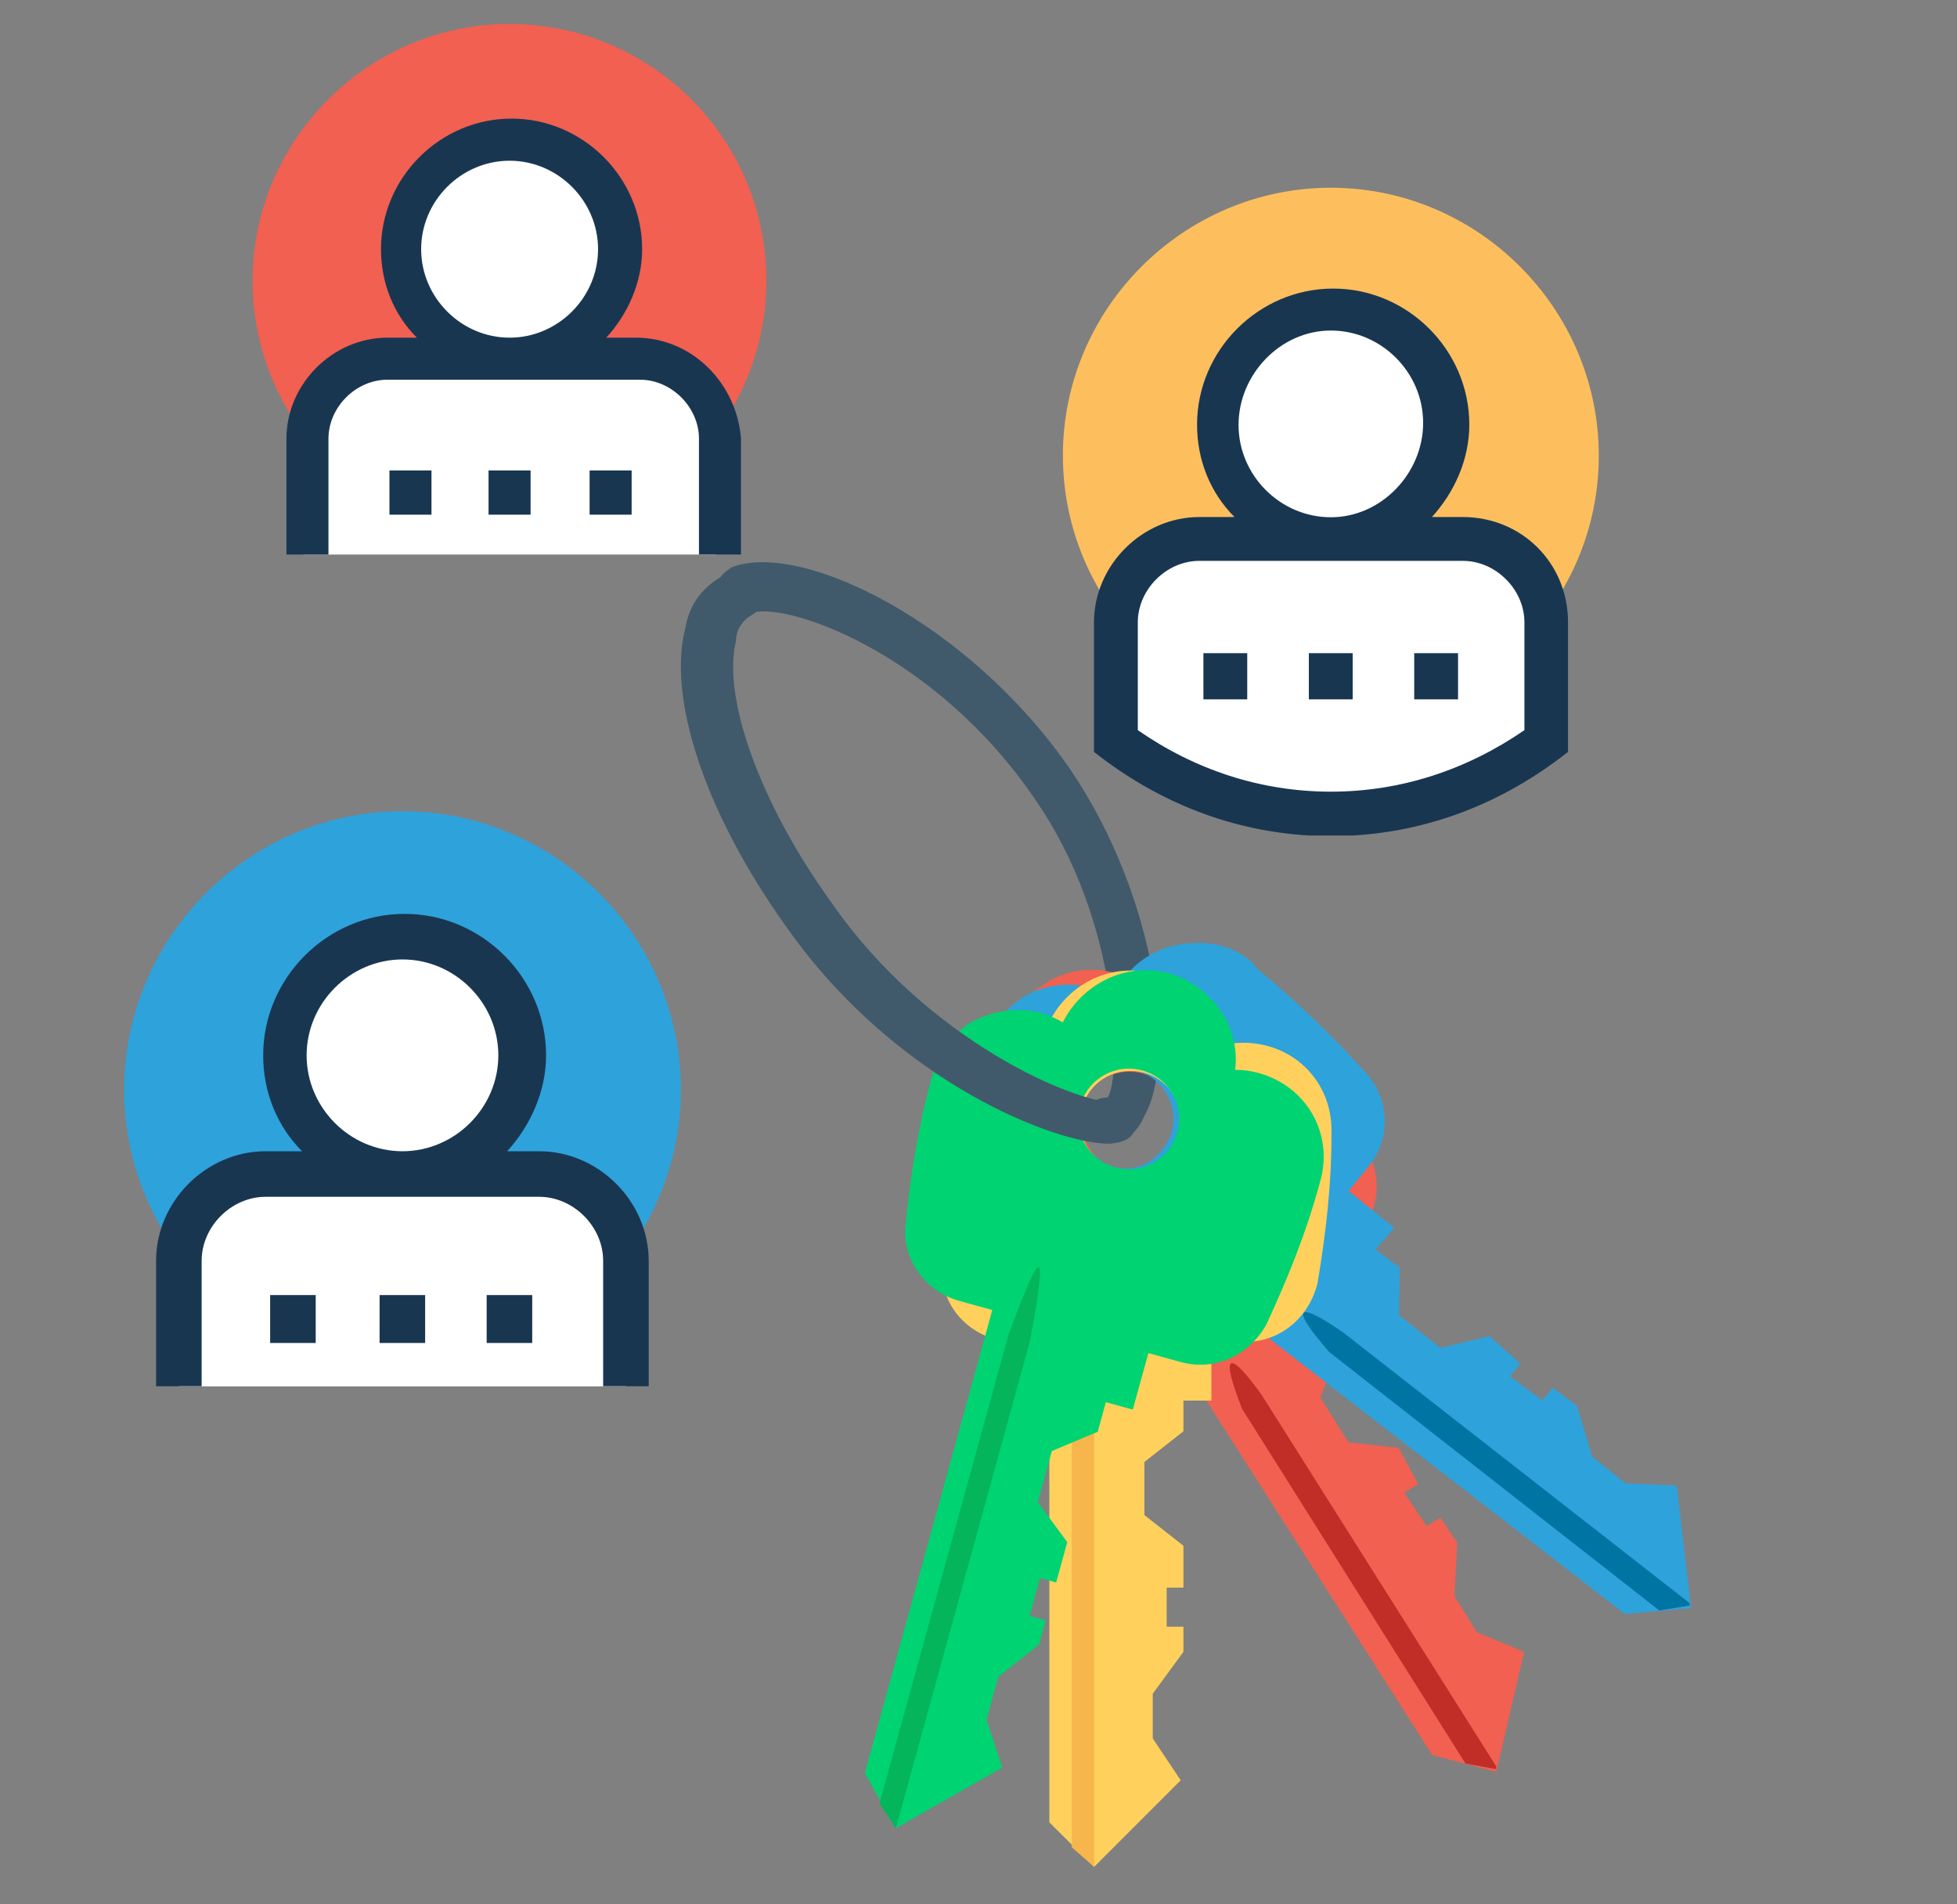
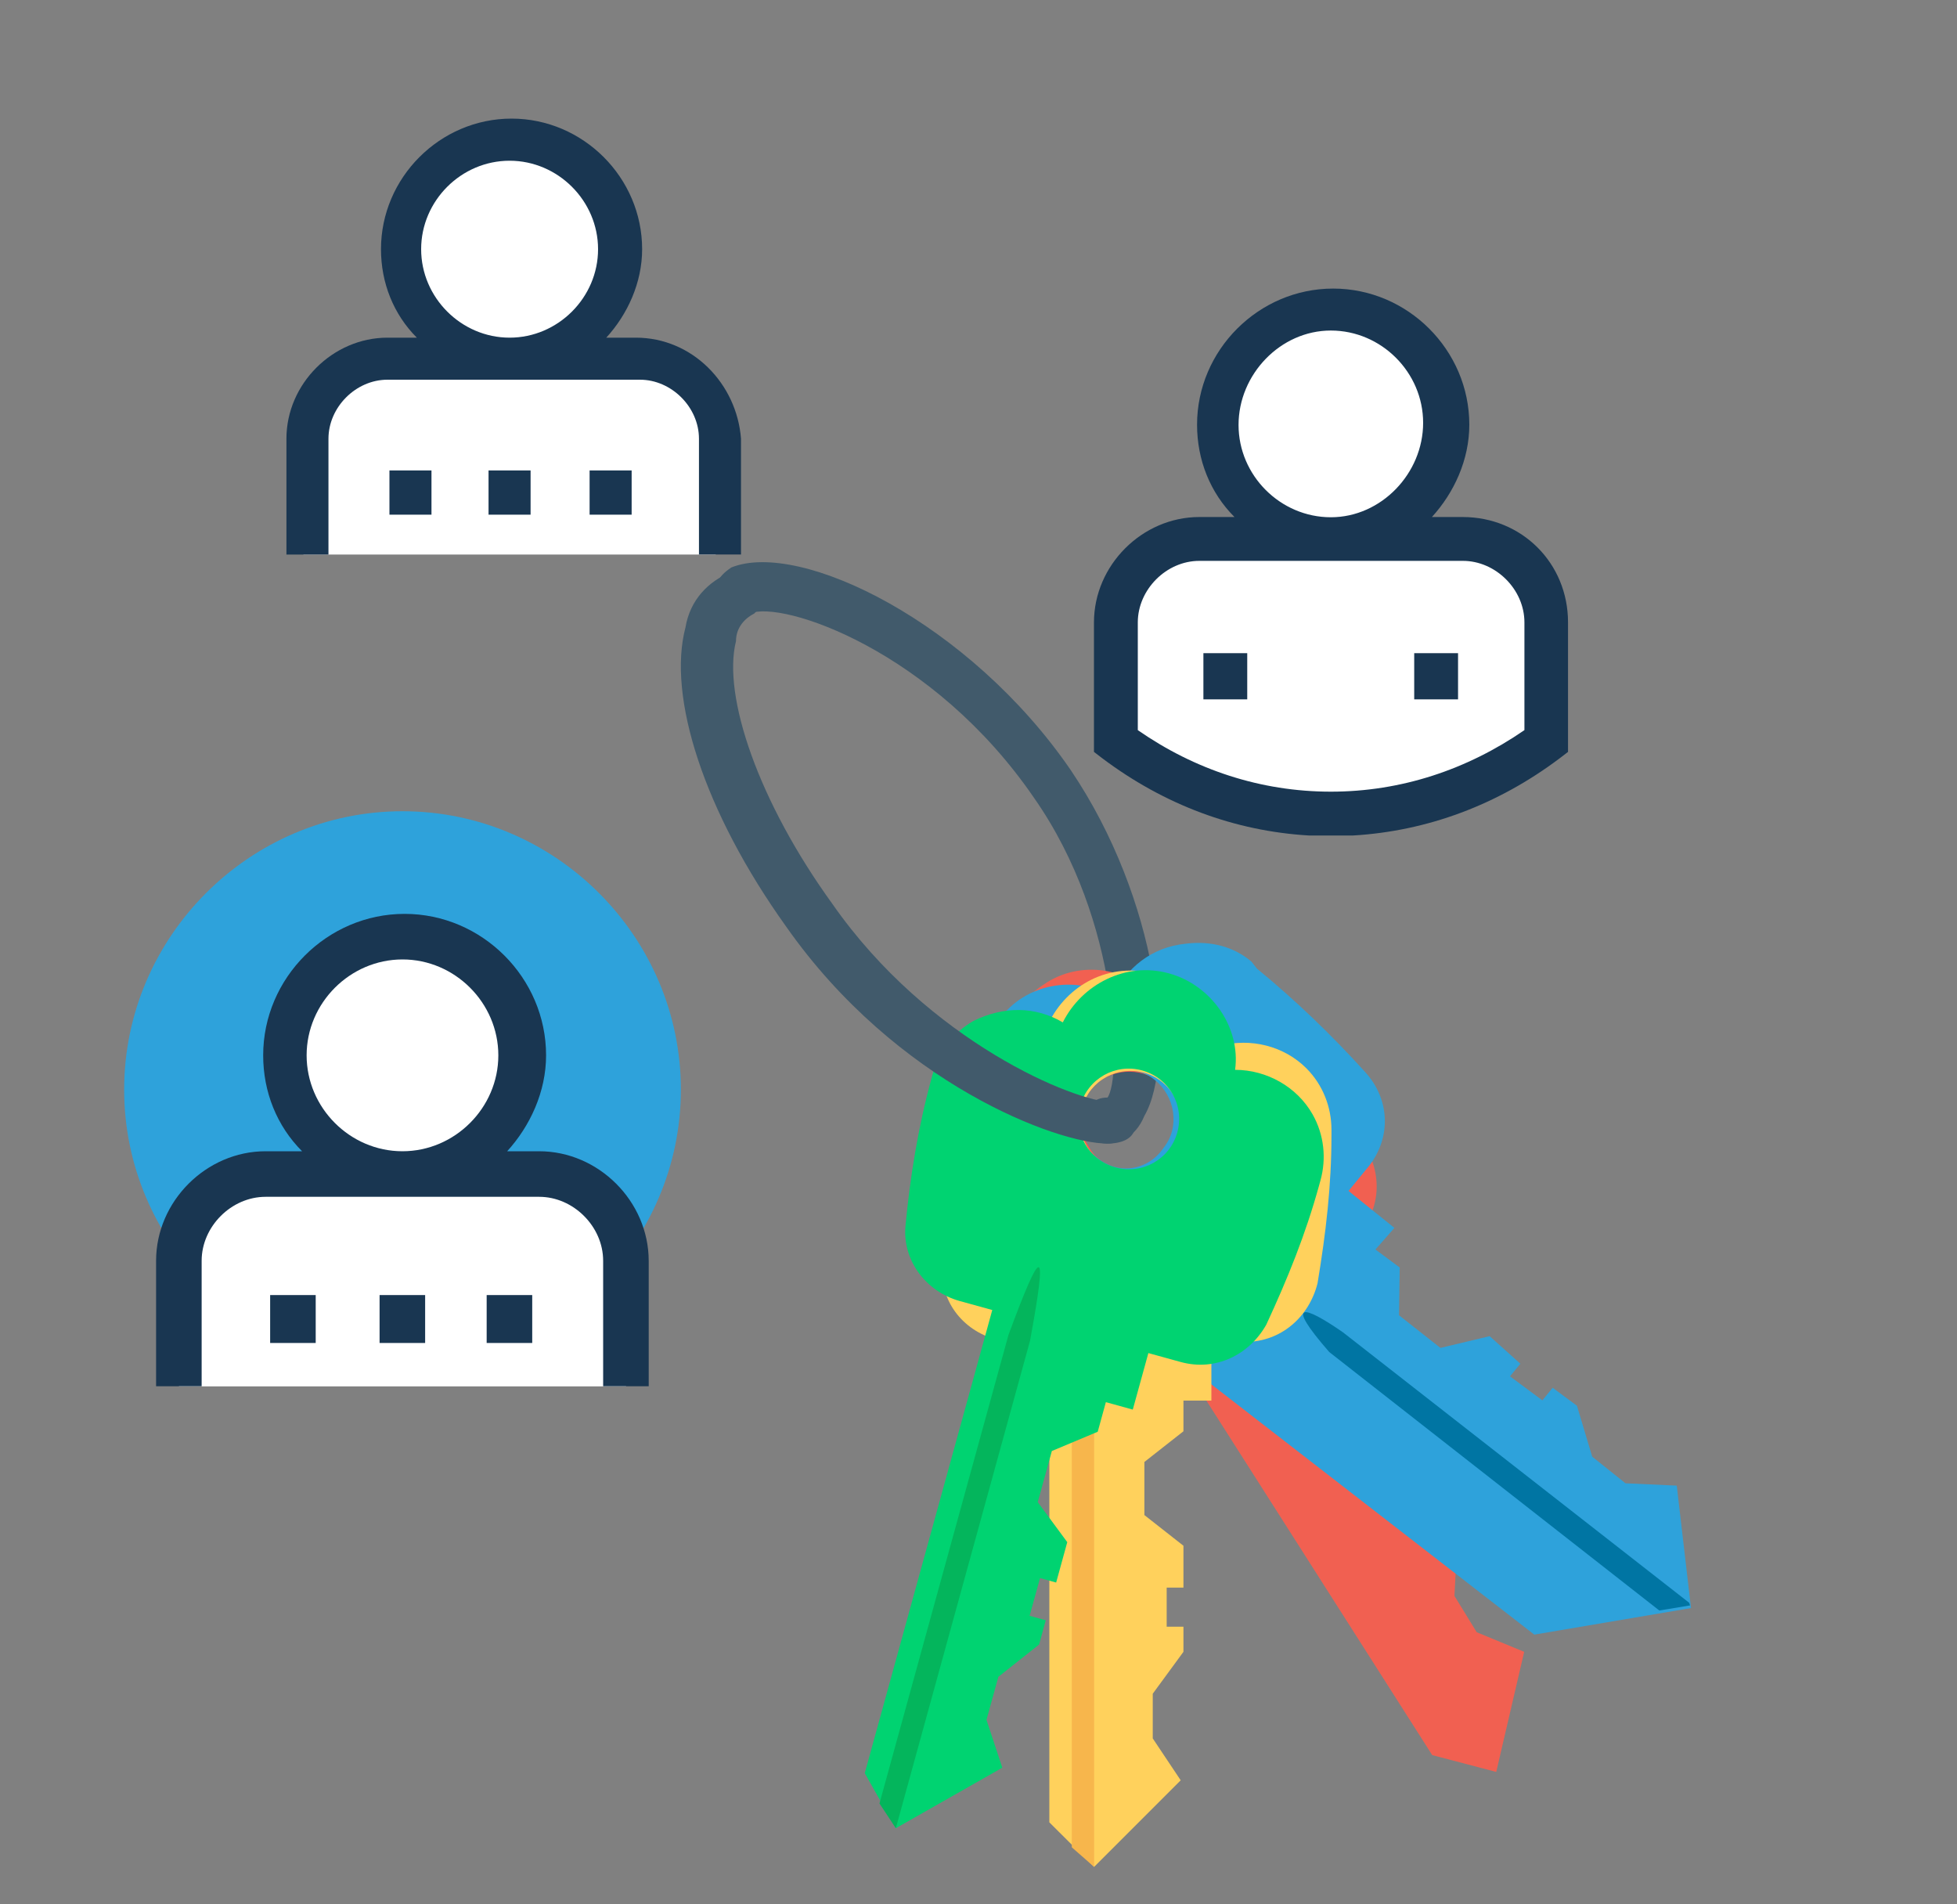
<svg xmlns="http://www.w3.org/2000/svg" version="1.1" id="Layer_1" x="0px" y="0px" viewBox="0 0 2500 2432" style="enable-background:new 0 0 2500 2432;" xml:space="preserve">
  <rect x="0" y="0" width="2500" height="2432" fill="#808080" stroke="none" />
  <style type="text/css">
	.st0{fill:#415A6B;}
	.st1{fill:#F16051;}
	.st2{fill:#C12E27;}
	.st3{fill:#2EA2DB;}
	.st4{fill:#0075A3;}
	.st5{fill:#FFD15C;}
	.st6{fill:#F7B64C;}
	.st7{fill:#00D371;}
	.st8{fill:#04B55C;}
	.st9{fill:#FFFFFF;}
	.st10{fill:#193651;}
	.st11{fill:#FDBF5E;}
</style>
  <path class="st0" d="M1414.8,1460.7c-17.6,0-29.3-11.8-29.3-29.4c0-17.7,11.7-29.4,29.3-29.4c17.6-23.6,17.6-223.8-93.8-382.7  c-128.9-188.4-322.3-253.2-363.3-235.5c-17.6,5.9-29.3,0-41-17.7c-5.9-17.7,0-29.4,17.6-41.2c87.9-35.3,304.7,70.7,433.7,259.1  c111.3,164.9,134.8,371,93.8,441.6C1449.9,1454.8,1426.5,1460.7,1414.8,1460.7z" />
  <path class="st1" d="M1911.4,2263.3l35.7-153.4l-60.6-25l-28.5-46.4l3.6-67.8l-21.4-32.1l-17.8,10.7l-28.5-42.8l17.8-10.7l-25-46.4  l-64.2-7.1l-35.7-57.1l21.4-57.1l-21.4-32.1l32.1-17.8l-39.2-64.2l35.7-21.4c39.2-25,53.5-71.3,35.7-114.2  c-25-60.6-53.5-117.7-85.6-171.2l-3.6-10.7c-14.3-25-39.2-42.8-71.3-49.9c-42.8-10.7-82,3.6-110.6,32.1  c-35.7-42.8-99.9-53.5-146.3-21.4c-49.9,32.1-67.8,92.8-46.4,142.7c-35.7,10.7-67.8,42.8-78.5,85.6c-7.1,32.1,0,60.6,14.3,85.6  l3.6,7.1c35.7,53.5,71.3,103.5,117.7,149.8c32.1,32.1,78.5,39.2,117.7,14.3l35.7-21.4l331.8,520.8L1911.4,2263.3z M1390.6,1464.2  c-17.8-28.5-10.7-67.8,17.8-85.6c28.5-17.8,67.8-10.7,85.6,17.8c17.8,28.5,10.7,67.8-17.8,85.6  C1447.6,1503.5,1408.4,1496.3,1390.6,1464.2z" />
-   <path class="st2" d="M1611.7,1781.7c-35.7-49.9-57.1-64.2-25,17.8l285.4,453.1l39.2,7.1v-3.6L1611.7,1781.7z" />
-   <path class="st3" d="M2160.2,2054l-18.2-156.4l-65.5-3l-42.5-34l-19.5-65l-31-23l-13.2,16.1l-41.3-30.7l13.2-16.1l-39.2-35.2  l-62.9,15l-52.9-41.7l0.9-61l-31-23l24.2-27.6l-58.6-47.2l26.4-32.2c28.5-36.8,26.3-85.2-5-119.5c-44-48.7-90.1-92.7-138.4-132.3  l-7-8.9c-21.9-18.7-51.4-27-84-22.9c-43.9,4.4-76,31.1-93.3,67.6c-48-28.3-112.1-16.6-144.9,29.2c-36.2,47.1-32.5,110.2,4.5,150  c-30,22.1-49.3,63.2-45,107.1c4.1,32.6,20.5,57.1,42.3,75.8l5.8,5.5c51.6,38.3,102.1,73.3,161.4,101.3  c41.1,19.4,87.1,10.4,115.6-26.3l26.4-32.2l488.1,378.2L2160.2,2054z M1400.2,1477.7c-26.4-20.8-33-60.2-12.1-86.6  c20.8-26.4,60.2-33,86.6-12.1c26.4,20.8,33,60.2,12.1,86.6C1467.2,1495.3,1427.8,1501.9,1400.2,1477.7z" />
+   <path class="st3" d="M2160.2,2054l-18.2-156.4l-65.5-3l-42.5-34l-19.5-65l-31-23l-13.2,16.1l-41.3-30.7l13.2-16.1l-39.2-35.2  l-62.9,15l-52.9-41.7l0.9-61l-31-23l24.2-27.6l-58.6-47.2l26.4-32.2c28.5-36.8,26.3-85.2-5-119.5c-44-48.7-90.1-92.7-138.4-132.3  l-7-8.9c-21.9-18.7-51.4-27-84-22.9c-43.9,4.4-76,31.1-93.3,67.6c-48-28.3-112.1-16.6-144.9,29.2c-36.2,47.1-32.5,110.2,4.5,150  c-30,22.1-49.3,63.2-45,107.1c4.1,32.6,20.5,57.1,42.3,75.8l5.8,5.5c51.6,38.3,102.1,73.3,161.4,101.3  l26.4-32.2l488.1,378.2L2160.2,2054z M1400.2,1477.7c-26.4-20.8-33-60.2-12.1-86.6  c20.8-26.4,60.2-33,86.6-12.1c26.4,20.8,33,60.2,12.1,86.6C1467.2,1495.3,1427.8,1501.9,1400.2,1477.7z" />
  <path class="st4" d="M1715.6,1701.8c-50.4-35-75.4-41.2-17.5,25.2l421.6,330.1l39.3-6.5l-1.2-3.4L1715.6,1701.8z" />
  <path class="st5" d="M1397.7,2384.6l110.6-110.6l-35.7-53.5v-57.1l39.2-53.5v-32.1h-21.4v-49.9h21.4v-53.5l-49.9-39.2v-67.8  l49.9-39.2v-39.2h35.7v-74.9h42.8c46.4,0,82-32.1,92.8-74.9c10.7-64.2,17.8-124.9,17.8-189.1v-7.1c0-28.5-10.7-57.1-32.1-78.5  c-28.5-28.5-71.3-39.2-110.6-28.5c-7.1-53.5-57.1-96.3-114.2-96.3c-57.1,0-103.5,42.8-114.2,96.3c-39.2-10.7-78.5,0-110.6,28.5  c-21.4,21.4-32.1,49.9-32.1,78.5v7.1c0,64.2,7.1,128.4,17.8,189.1c7.1,42.8,46.4,74.9,92.8,74.9h42.8v613.6L1397.7,2384.6z   M1379.9,1432.1c0-35.7,28.5-64.2,64.2-64.2s64.2,28.5,64.2,64.2c0,35.7-28.5,64.2-64.2,64.2  C1408.4,1496.3,1379.9,1467.8,1379.9,1432.1z" />
  <path class="st6" d="M1397.7,2384.6v-645.7c-10.7-124.9-17.8-124.9-28.5,0v620.7L1397.7,2384.6L1397.7,2384.6z" />
  <path class="st7" d="M1144.4,2335.2l136-77.3l-20.2-61.1l15.2-55l52-41.2l8.5-31l-20.6-5.7l13.3-48.2l20.6,5.7l14.2-51.6l-37.7-51.1  l18-65.3l58.6-24.6l10.4-37.8l34.4,9.5l19.9-72.2l41.3,11.4c44.7,12.3,87.6-9.2,109.3-47.6c27.4-59.1,50.3-115.6,67.4-177.6l1.9-6.9  c7.6-27.5,4.8-57.9-10.1-84.2c-19.9-35.1-58.4-56.8-99-56.9c7.3-53.5-29.5-108-84.5-123.2c-55-15.2-111.1,13.8-135.6,62.6  c-35-20.7-75.7-20.8-114.2-1.8c-26.3,15-44.2,39.6-51.8,67.1l-1.9,6.9c-17,61.9-27.2,125.7-33,187c-4.5,43.2,24.8,84.5,69.5,96.8  l41.3,11.4l-162.9,591.6L1144.4,2335.2z M1380.1,1412.2c9.5-34.4,44.6-54.3,79-44.9c34.4,9.5,54.3,44.6,44.9,79  c-9.5,34.4-44.6,54.3-79,44.9C1390.5,1481.7,1370.6,1446.6,1380.1,1412.2z" />
  <path class="st8" d="M1144.4,2335.2l171.4-622.5c22.8-123.2,15.9-125.1-27.5-7.6l-164.8,598.5L1144.4,2335.2L1144.4,2335.2z" />
  <path class="st0" d="M1414.8,1460.7c-64.5,0-269.6-76.5-410.2-276.7c-105.5-147.2-152.4-294.4-128.9-382.7  c5.9-35.3,29.3-58.9,58.6-70.7c11.7-5.9,29.3,0,41,11.8c5.9,11.8,0,29.4-11.7,41.2c-11.7,5.9-23.4,17.7-23.4,35.3  c-17.6,70.7,29.3,206.1,123.1,335.6c123.1,176.6,310.6,253.2,357.5,253.2c17.6,0,29.3,11.8,29.3,29.4  C1449.9,1454.8,1432.4,1460.7,1414.8,1460.7z" />
  <g>
-     <path class="st1" d="M650.8,686.9c-180.3,0-328.2-147.9-328.2-328.2S470.8,30.6,650.8,30.6S979,176,979,358.8   C979,539,831.1,686.9,650.8,686.9z" />
    <g>
      <circle class="st9" cx="650.8" cy="318.3" r="139.8" />
      <path class="st9" d="M812.2,458.3H650.8H489.7c-56.5,0-102.1,45.8-102.1,102.1v147.9h526.7V560.4    C914.3,503.9,868.7,458.3,812.2,458.3z" />
    </g>
    <path class="st10" d="M812.2,431.3h-37.7c27-29.5,45.8-70,45.8-113c0-91.4-75.4-166.8-166.8-166.8s-166.8,75.4-166.8,166.8   c0,43,16,83.2,45.8,113H495c-70,0-129.1,59.1-129.1,129.1v147.9h53.7V560.4c0-40.2,34.9-75.4,75.4-75.4h322.5   c40.2,0,75.4,34.9,75.4,75.4v147.9h53.7V560.4C941.3,490.4,884.8,431.3,812.2,431.3z M538,318.3c0-61.9,51.2-113,113-113   s113,51.2,113,113s-51.2,113-113,113S538,380.1,538,318.3z" />
    <rect x="497.5" y="600.9" class="st10" width="53.7" height="56.5" />
    <rect x="624.1" y="600.9" class="st10" width="53.7" height="56.5" />
    <rect x="753.2" y="600.9" class="st10" width="53.7" height="56.5" />
  </g>
  <g>
-     <path class="st11" d="M1700.1,924.1c-188,0-342.3-154.3-342.3-342.3s154.3-342,342.3-342s342.3,154.3,342.3,342.3   S1888.2,924.1,1700.1,924.1z" />
    <g>
      <circle class="st9" cx="1700.1" cy="539.8" r="145.8" />
      <path class="st9" d="M1868.5,688.6h-336.7c-59,0-106.5,47.8-106.5,106.5v154.3c75.7,59,171,92.7,274.9,92.7    c103.8,0,199.2-33.7,274.9-92.7V795C1975,736.4,1927.5,688.6,1868.5,688.6z" />
    </g>
    <path class="st10" d="M1728.3,1067.2c95.3-5.6,185.1-39.3,263.7-98.3l11.1-8.5V795c0-75.7-59-134.6-134.6-134.6h-39.3   c28.2-30.8,47.8-73,47.8-117.9c0-95.3-78.6-173.9-173.9-173.9s-173.9,78.6-173.9,173.9c0,44.9,16.7,86.8,47.8,117.9h-44.9   c-73,0-134.6,61.6-134.6,134.6v165.4l11.1,8.5c78.6,59,168.4,92.7,263.7,98.3 M1700.1,422.2c64.5,0,117.9,53.4,117.9,117.9   s-53.4,120.6-117.9,120.6s-117.9-53.4-117.9-117.9S1635.6,422.2,1700.1,422.2z M1453.5,932.6V795c0-41.9,36.4-78.6,78.6-78.6h336.7   c41.9,0,78.6,36.4,78.6,78.6v137.6c-73.3,50.5-157.5,78.6-247.3,78.6S1526.2,983.1,1453.5,932.6z" />
    <rect x="1537.3" y="834.3" class="st10" width="56" height="59" />
-     <rect x="1672" y="834.3" class="st10" width="56" height="59" />
    <rect x="1806.6" y="834.3" class="st10" width="56" height="59" />
  </g>
  <g>
    <path class="st3" d="M514.2,1747.4c-195.3,0-355.6-160.3-355.6-355.6s160.3-355.6,355.6-355.6s355.6,160.3,355.6,355.6   S709.1,1747.4,514.2,1747.4z" />
    <circle class="st9" cx="514.2" cy="1348" r="151.4" />
    <path id="SVGCleanerId_0" class="st9" d="M688.7,1499.7H513.8H339.3c-61.2,0-110.6,49.7-110.6,110.6v160.3h571v-160.3   C799.6,1549.1,750,1499.7,688.7,1499.7z" />
-     <circle class="st9" cx="514.2" cy="1348" r="151.4" />
    <g>
      <path id="SVGCleanerId_0_1_" class="st9" d="M688.7,1499.7H513.8H339.3c-61.2,0-110.6,49.7-110.6,110.6v160.3h571v-160.3    C799.6,1549.1,750,1499.7,688.7,1499.7z" />
    </g>
    <g>
      <path class="st10" d="M688.7,1470.5h-40.8c29.2-32,49.7-75.9,49.7-122.5c0-99-81.7-180.7-180.7-180.7S336.2,1249,336.2,1348    c0,46.6,17.4,90.2,49.7,122.5h-46.6c-75.9,0-139.9,64-139.9,139.9v160.3h58.2v-160.3c0-43.6,37.8-81.7,81.7-81.7h349.5    c43.6,0,81.7,37.8,81.7,81.7v160.3h58.2v-160.3C828.6,1534.4,764.6,1470.5,688.7,1470.5z M391.7,1348c0-67,55.5-122.5,122.5-122.5    S636.6,1281,636.6,1348c0,67-55.5,122.5-122.5,122.5S391.7,1415,391.7,1348z" />
      <rect x="345.1" y="1654.2" class="st10" width="58.2" height="61.2" />
      <rect x="484.9" y="1654.2" class="st10" width="58.2" height="61.2" />
      <rect x="621.7" y="1654.2" class="st10" width="58.2" height="61.2" />
    </g>
  </g>
</svg>